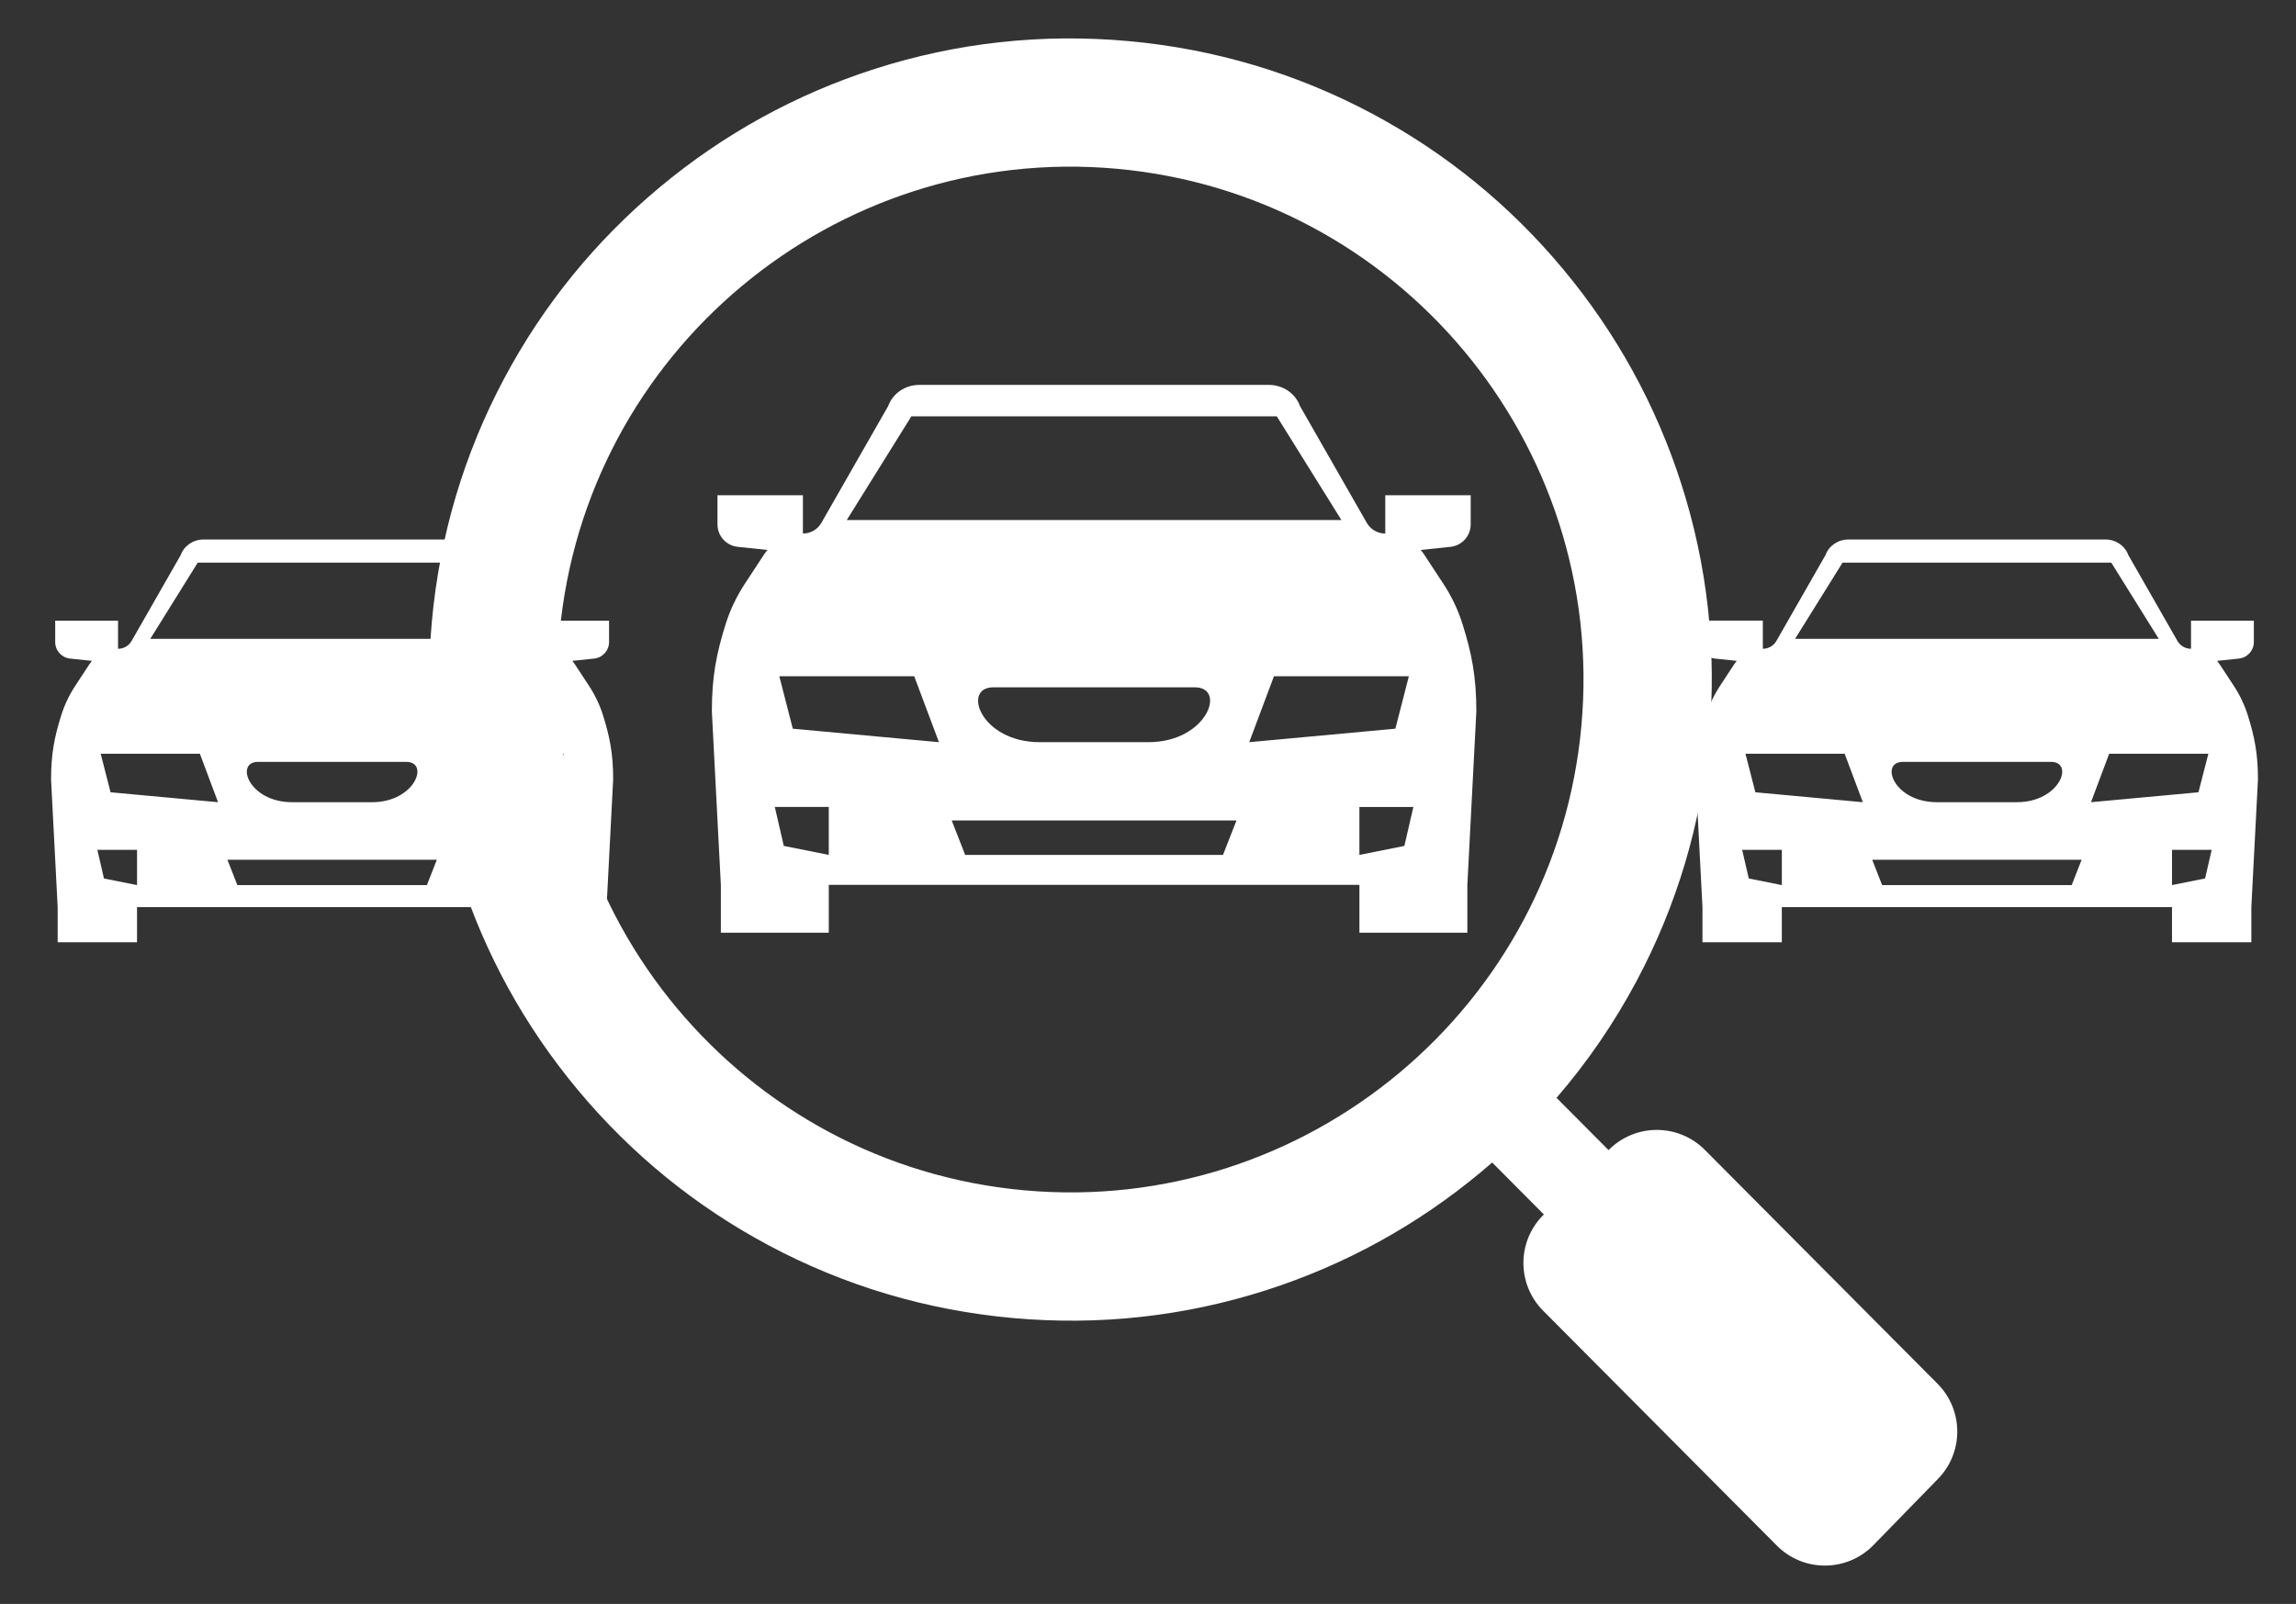
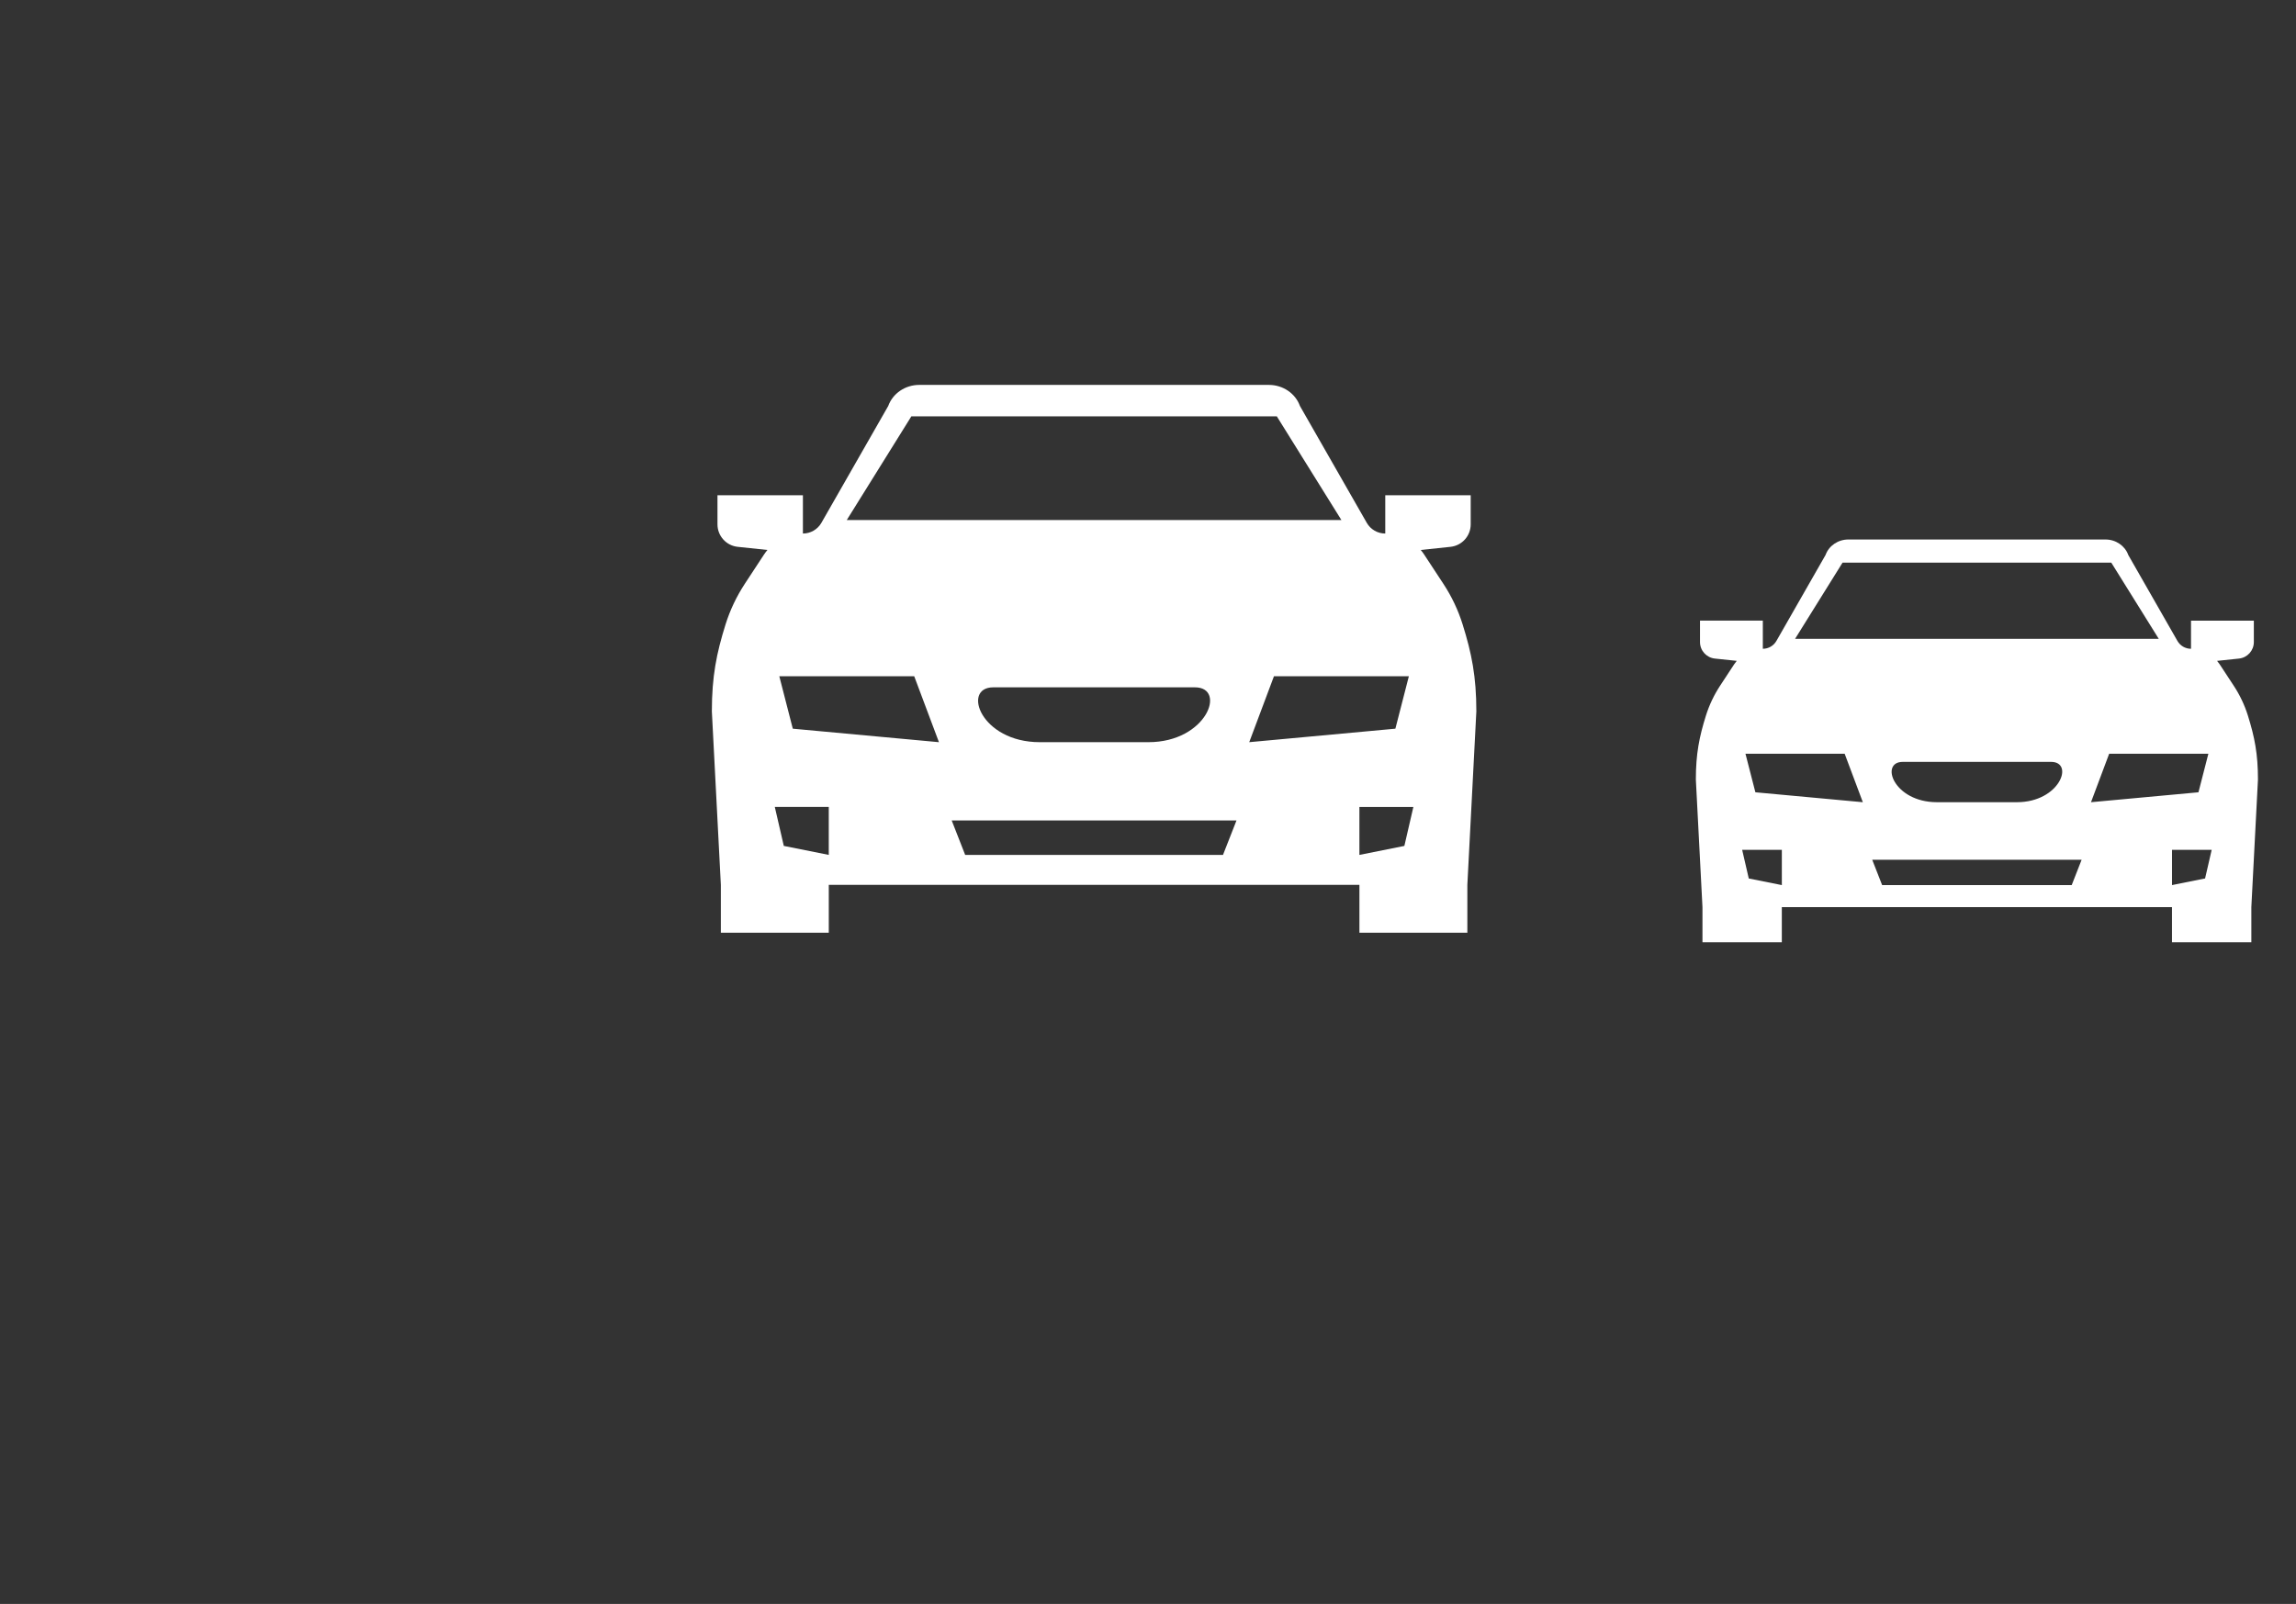
<svg xmlns="http://www.w3.org/2000/svg" version="1.1" id="_レイヤー_1" x="0px" y="0px" viewBox="0 0 233.75 163.34" style="enable-background:new 0 0 233.75 163.34;" xml:space="preserve">
  <rect x="0" y="0" width="233.75" height="163.34" fill="#333333" stroke="none" />
  <path style="fill:#FFFFFF;" d="M148.902,63.573c-0.457-1.459-1.112-2.835-1.951-4.113l-1.961-2.988  c-0.107-0.164-0.224-0.319-0.35-0.466l3.028-0.319c1.171-0.123,2.06-1.111,2.06-2.288v-2.965h-8.698v3.898c-0.001,0-0.002,0-0.003,0  c-0.777,0-1.494-0.416-1.879-1.09l-6.804-11.899c-0.462-1.284-1.731-2.146-3.156-2.146H93.585c-1.426,0-2.694,0.862-3.157,2.146  l-6.803,11.899c-0.386,0.674-1.103,1.09-1.88,1.09c-0.001,0-0.002,0-0.003,0v-3.898h-8.698v2.965c0,1.177,0.889,2.165,2.06,2.288  l3.028,0.319c-0.125,0.147-0.242,0.302-0.349,0.466l-1.961,2.988c-0.831,1.266-1.498,2.668-1.951,4.114  c-0.927,2.961-1.399,5.312-1.399,8.867l0.916,17.671v4.869h10.988v-4.869h54.023v4.869h10.988v-4.869l0.916-17.671  C150.301,68.885,149.829,66.534,148.902,63.573z M92.781,42.402h37.21l6.575,10.558h-50.36L92.781,42.402z M116.915,75.58h-11.058  c-6.02,0-7.959-5.585-4.739-5.585h20.536C124.905,69.995,122.876,75.58,116.915,75.58z M84.375,87.06l-4.578-0.916l-0.916-3.968  h5.494V87.06z M80.712,74.207l-1.373-5.341h13.735l2.518,6.715L80.712,74.207z M124.51,87.06H98.262l-1.373-3.51h28.996  L124.51,87.06z M127.181,75.58l2.518-6.715h13.734l-1.373,5.341L127.181,75.58z M142.975,86.144l-4.578,0.916v-4.883h5.494  L142.975,86.144z" />
  <g>
    <g>
-       <path style="fill:#FFFFFF;" d="M197.257,140.915l-23.691-23.816c-2.686-2.7-7.053-2.712-9.754-0.026l-0.049,0.049l-5.295-5.323    c3.137-3.637,5.862-7.611,8.143-11.887c4.116-7.715,6.603-16.076,7.394-24.85c0.791-8.775-0.162-17.446-2.831-25.772    c-2.577-8.038-6.638-15.414-12.069-21.921c-5.431-6.507-11.962-11.821-19.41-15.794c-7.715-4.115-16.076-6.603-24.85-7.394    c-8.775-0.791-17.446,0.162-25.772,2.831c-8.039,2.577-15.414,6.638-21.922,12.069c-6.507,5.431-11.821,11.961-15.794,19.41    c-4.116,7.715-6.603,16.076-7.394,24.851c-0.791,8.774,0.162,17.446,2.831,25.772c2.578,8.039,6.638,15.414,12.069,21.921    c5.431,6.507,11.962,11.821,19.41,15.794c7.715,4.116,16.076,6.603,24.851,7.394c8.775,0.791,17.446-0.162,25.772-2.831    c8.038-2.577,15.414-6.638,21.921-12.069c0.37-0.309,0.737-0.622,1.099-0.938l5.262,5.29l-0.049,0.049    c-2.701,2.686-2.712,7.053-0.026,9.754l23.795,23.921c2.716,2.731,7.143,2.708,9.831-0.051l6.579-6.751    C199.937,147.896,199.915,143.587,197.257,140.915z M104.295,121.217c-28.682-2.586-49.913-28.023-47.328-56.705    c2.585-28.682,28.023-49.913,56.705-47.328C142.355,19.77,163.586,45.207,161,73.89    C158.415,102.572,132.977,123.803,104.295,121.217z" />
-     </g>
+       </g>
  </g>
-   <path style="fill:#FFFFFF;" d="M61.398,72.864c-0.336-1.073-0.817-2.084-1.434-3.024l-1.442-2.197  c-0.079-0.12-0.165-0.235-0.257-0.343l2.227-0.234c0.861-0.091,1.514-0.817,1.514-1.682v-2.18H55.61v2.866c-0.001,0-0.002,0-0.002,0  c-0.571,0-1.098-0.306-1.382-0.802l-5.003-8.75c-0.34-0.944-1.272-1.578-2.321-1.578H20.723c-1.049,0-1.981,0.634-2.321,1.578  L13.4,65.268c-0.283,0.496-0.811,0.802-1.382,0.802c-0.001,0-0.002,0-0.002,0v-2.866H5.62v2.18c0,0.866,0.654,1.592,1.514,1.682  L9.361,67.3c-0.092,0.108-0.178,0.222-0.257,0.342l-1.442,2.197c-0.611,0.931-1.102,1.962-1.435,3.025  c-0.682,2.177-1.029,3.906-1.029,6.52l0.673,12.994v3.581h8.079v-3.581h39.722v3.581h8.079v-3.581l0.673-12.994  C62.426,76.77,62.079,75.041,61.398,72.864z M20.132,57.297h27.36l4.835,7.763h-37.03L20.132,57.297z M37.878,81.693h-8.131  c-4.426,0-5.852-4.106-3.485-4.106h15.1C43.753,77.586,42.261,81.693,37.878,81.693z M13.951,90.134l-3.366-0.673l-0.673-2.917h4.04  V90.134z M11.258,80.683l-1.01-3.928h10.099l1.851,4.938L11.258,80.683z M43.463,90.134h-19.3l-1.01-2.581h21.32L43.463,90.134z   M45.426,81.693l1.851-4.938h10.099l-1.01,3.928L45.426,81.693z M57.04,89.46l-3.366,0.673v-3.591h4.04L57.04,89.46z" />
  <path style="fill:#FFFFFF;" d="M228.85,72.864c-0.336-1.073-0.817-2.084-1.434-3.024l-1.442-2.197  c-0.079-0.12-0.165-0.235-0.257-0.343l2.227-0.234c0.861-0.091,1.514-0.817,1.514-1.682v-2.18h-6.396v2.866  c-0.001,0-0.002,0-0.002,0c-0.571,0-1.098-0.306-1.382-0.802l-5.003-8.75c-0.34-0.944-1.272-1.578-2.321-1.578h-26.178  c-1.049,0-1.981,0.634-2.321,1.578l-5.002,8.749c-0.283,0.496-0.811,0.802-1.382,0.802c-0.001,0-0.002,0-0.002,0v-2.866h-6.396v2.18  c0,0.866,0.654,1.592,1.514,1.682l2.227,0.234c-0.092,0.108-0.178,0.222-0.257,0.342l-1.442,2.197  c-0.611,0.931-1.102,1.962-1.435,3.025c-0.682,2.177-1.029,3.906-1.029,6.52l0.673,12.994v3.581h8.079v-3.581h39.722v3.581h8.079  v-3.581l0.673-12.994C229.879,76.77,229.532,75.041,228.85,72.864z M187.585,57.297h27.36l4.835,7.763h-37.03L187.585,57.297z   M205.331,81.693h-8.131c-4.426,0-5.852-4.106-3.485-4.106h15.1C211.206,77.586,209.713,81.693,205.331,81.693z M181.404,90.134  l-3.366-0.673l-0.673-2.917h4.04V90.134z M178.711,80.683l-1.01-3.928H187.8l1.851,4.938L178.711,80.683z M210.915,90.134h-19.3  l-1.01-2.581h21.32L210.915,90.134z M212.879,81.693l1.851-4.938h10.099l-1.01,3.928L212.879,81.693z M224.493,89.46l-3.366,0.673  v-3.591h4.04L224.493,89.46z" />
</svg>